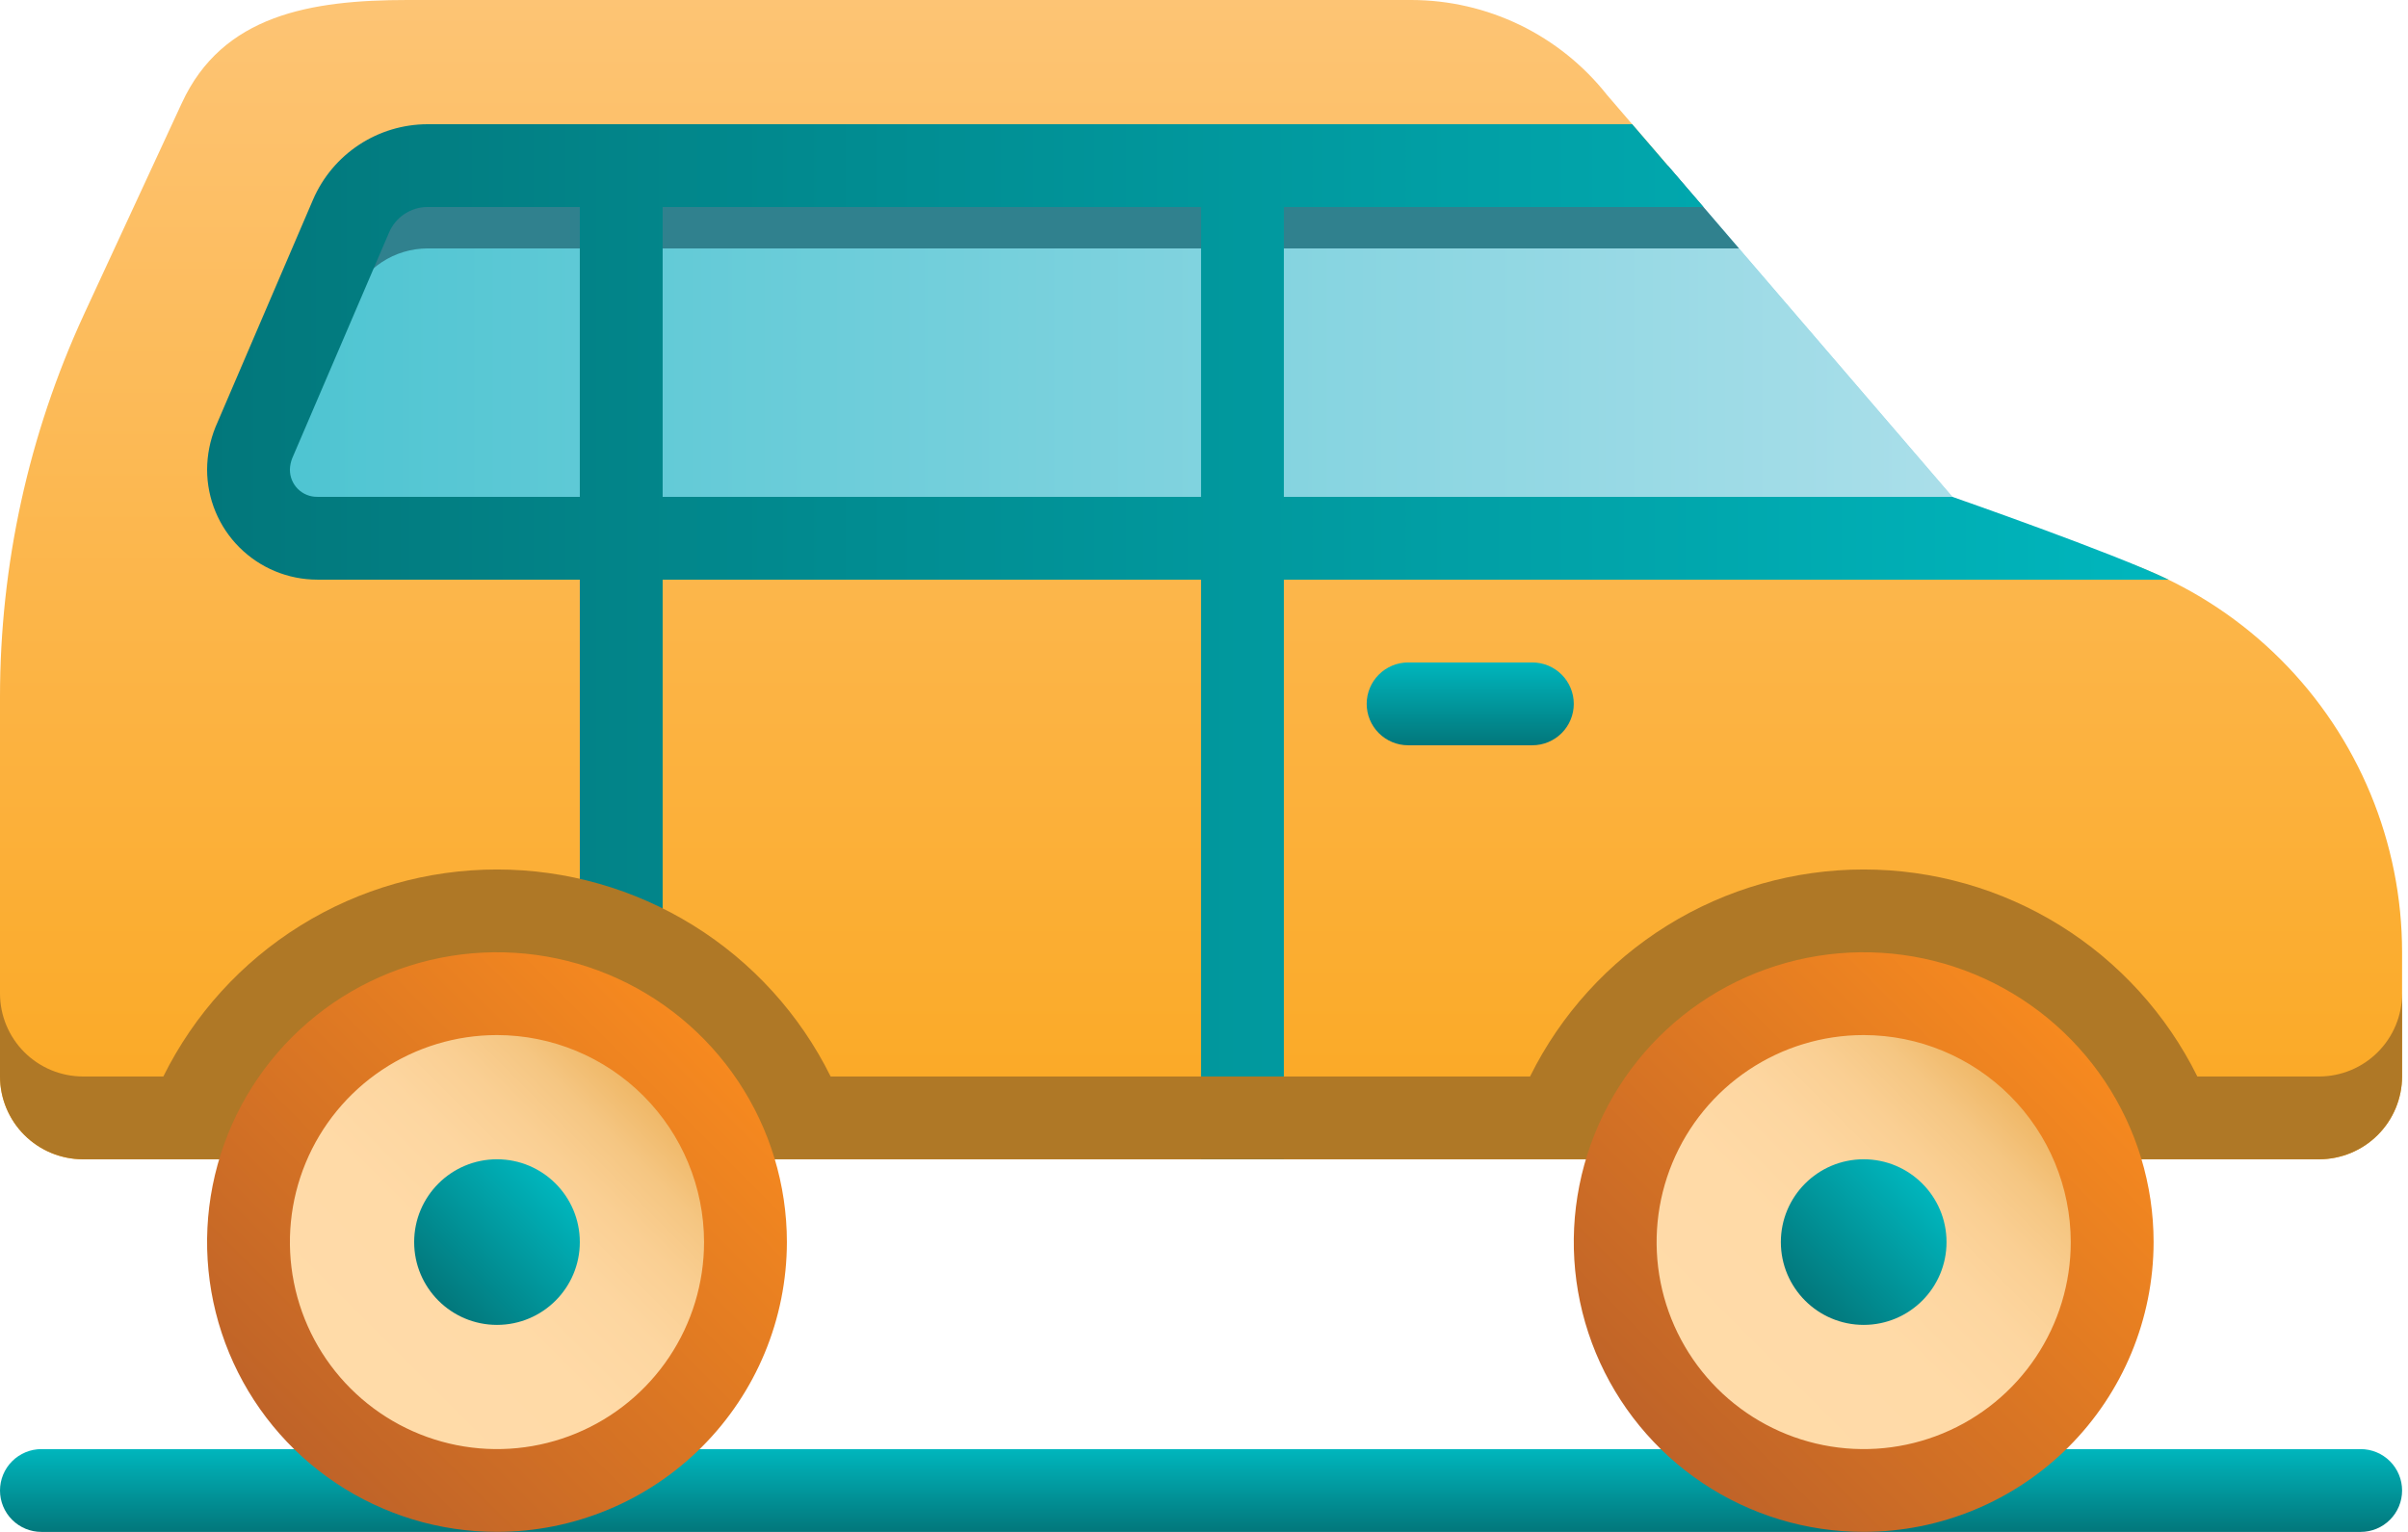
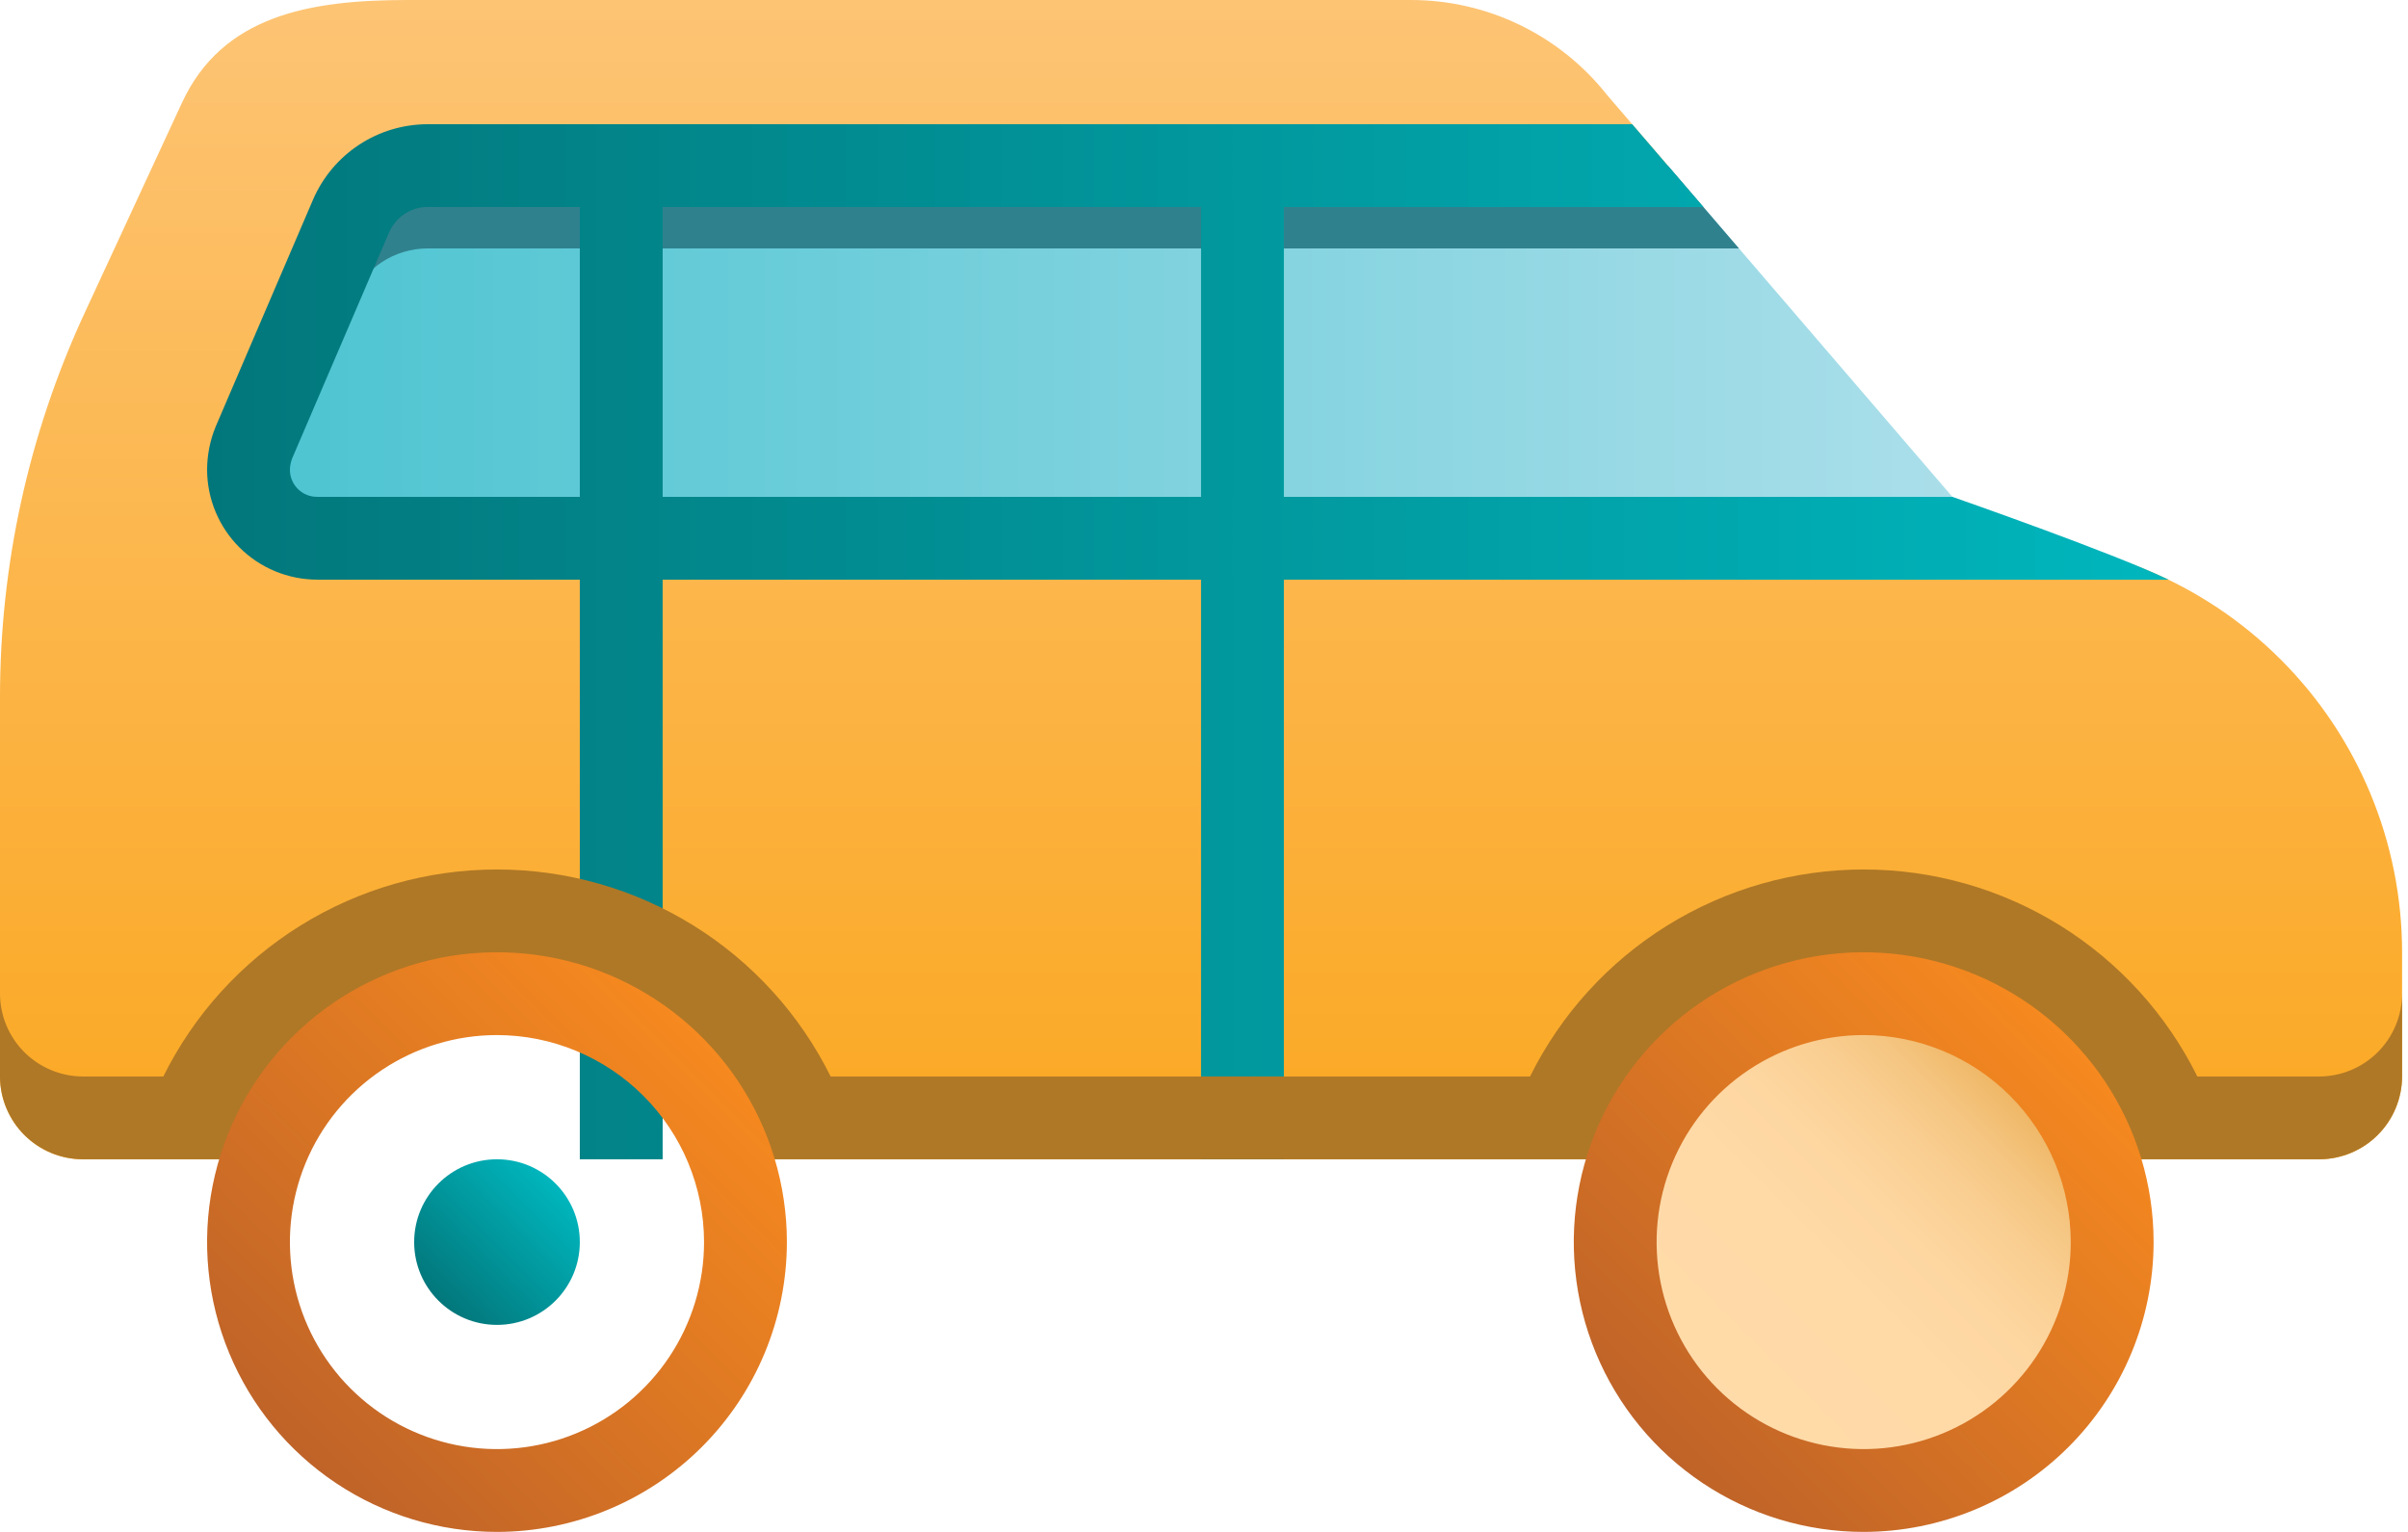
<svg xmlns="http://www.w3.org/2000/svg" width="165" height="105" viewBox="0 0 165 105" fill="none">
  <path d="M164.595 65.27V73.784C164.59 75.288 163.991 76.729 162.927 77.792C161.864 78.856 160.423 79.455 158.919 79.46H143.736C142.567 76.141 140.397 73.266 137.525 71.233C134.653 69.2 131.221 68.109 127.703 68.109C124.184 68.109 120.752 69.2 117.88 71.233C115.008 73.266 112.838 76.141 111.669 79.46H50.088C48.919 76.141 46.748 73.266 43.877 71.233C41.005 69.2 37.573 68.109 34.054 68.109C30.535 68.109 27.103 69.2 24.232 71.233C21.36 73.266 19.189 76.141 18.02 79.46H5.676C4.172 79.455 2.731 78.856 1.667 77.792C0.604 76.729 0.004 75.288 0 73.784V47.761C0.002 38.728 1.957 29.802 5.732 21.596L12.458 7.066C15.239 1.022 21.284 0 27.924 0H96.713C99.291 0.004 101.835 0.591 104.155 1.716C106.474 2.842 108.509 4.476 110.108 6.499L114.28 11.351H29.287C28.177 11.355 27.092 11.682 26.165 12.291C25.238 12.901 24.508 13.768 24.065 14.785L17.396 30.337C17.159 30.923 17.034 31.549 17.027 32.181C17.026 32.8 17.146 33.413 17.383 33.986C17.619 34.558 17.966 35.078 18.403 35.516C18.841 35.953 19.361 36.3 19.933 36.536C20.506 36.773 21.119 36.893 21.738 36.892H136.216C143.742 36.895 150.958 39.885 156.28 45.207C161.601 50.528 164.592 57.745 164.595 65.27Z" fill="url(#paint0_linear_2305_532)" />
-   <path d="M161.757 105H2.838C2.085 105 1.363 104.701 0.831 104.169C0.299 103.637 0 102.915 0 102.162C0 101.409 0.299 100.688 0.831 100.155C1.363 99.623 2.085 99.324 2.838 99.324H161.757C162.509 99.324 163.231 99.623 163.763 100.155C164.296 100.688 164.595 101.409 164.595 102.162C164.595 102.915 164.296 103.637 163.763 104.169C163.231 104.701 162.509 105 161.757 105Z" fill="url(#paint1_linear_2305_532)" />
  <path d="M114.28 11.352H29.287C28.177 11.355 27.092 11.682 26.165 12.292C25.238 12.901 24.508 13.768 24.065 14.785L17.396 30.337C17.16 30.923 17.035 31.549 17.027 32.181C17.026 32.8 17.147 33.414 17.383 33.986C17.619 34.558 17.966 35.078 18.404 35.516C18.841 35.953 19.361 36.3 19.934 36.537C20.506 36.773 21.119 36.894 21.738 36.892H136.217L114.28 11.352Z" fill="url(#paint2_linear_2305_532)" />
-   <path d="M114.28 11.352H29.287C28.177 11.355 27.092 11.682 26.165 12.292C25.238 12.901 24.508 13.768 24.065 14.785L17.396 30.337C17.16 30.923 17.035 31.549 17.027 32.181C17.026 32.8 17.147 33.414 17.383 33.986C17.619 34.558 17.966 35.078 18.404 35.516C18.841 35.953 19.361 36.3 19.934 36.537C20.506 36.773 21.119 36.894 21.738 36.892H136.217L114.28 11.352Z" fill="url(#paint3_linear_2305_532)" />
  <path d="M24.065 20.461C24.508 19.444 25.238 18.577 26.165 17.967C27.092 17.358 28.177 17.031 29.287 17.027H119.154L114.28 11.352H29.287C28.177 11.355 27.092 11.682 26.165 12.292C25.238 12.901 24.508 13.768 24.065 14.785L17.396 30.337C17.16 30.923 17.035 31.549 17.027 32.181C17.026 33.149 17.323 34.094 17.879 34.886L24.065 20.461Z" fill="#30818E" />
  <path d="M148.591 39.73C144.85 37.913 133.779 34.054 133.779 34.054H87.973V14.189H116.717L114.28 11.351L111.841 8.514H29.287C27.622 8.518 25.994 9.008 24.604 9.923C23.213 10.838 22.119 12.139 21.457 13.667L14.788 29.218C14.779 29.239 14.77 29.261 14.761 29.282C14.39 30.204 14.196 31.188 14.19 32.181C14.191 34.183 14.987 36.102 16.402 37.517C17.818 38.932 19.737 39.728 21.738 39.73H39.73V79.46H45.406V39.73H82.298V79.46H87.973V39.73H148.591ZM19.865 32.181C19.872 31.919 19.925 31.661 20.02 31.417L26.664 15.925C26.885 15.412 27.251 14.975 27.717 14.666C28.183 14.358 28.728 14.192 29.287 14.189H39.73V34.054H21.738C21.491 34.057 21.247 34.01 21.018 33.917C20.79 33.824 20.582 33.686 20.408 33.512C20.233 33.337 20.096 33.13 20.002 32.901C19.909 32.673 19.863 32.428 19.865 32.181ZM45.406 14.189H82.298V34.054H45.406V14.189Z" fill="url(#paint4_linear_2305_532)" />
  <path d="M158.919 73.784H150.565C148.455 69.524 145.196 65.938 141.157 63.431C137.117 60.924 132.457 59.596 127.703 59.596C122.949 59.596 118.289 60.924 114.249 63.431C110.21 65.938 106.951 69.524 104.841 73.784H56.917C54.806 69.524 51.548 65.938 47.508 63.431C43.468 60.924 38.809 59.596 34.054 59.596C29.3 59.596 24.64 60.924 20.601 63.431C16.561 65.938 13.302 69.524 11.192 73.784H5.676C4.172 73.78 2.731 73.18 1.667 72.117C0.604 71.054 0.004 69.612 0 68.109V73.784C0.004 75.288 0.604 76.729 1.667 77.793C2.731 78.856 4.172 79.456 5.676 79.46H18.02C19.189 76.141 21.36 73.267 24.231 71.233C27.103 69.2 30.535 68.108 34.054 68.108C37.573 68.108 41.005 69.2 43.877 71.233C46.749 73.267 48.919 76.141 50.088 79.46H111.669C112.838 76.141 115.008 73.267 117.88 71.233C120.752 69.2 124.184 68.108 127.703 68.108C131.221 68.108 134.654 69.2 137.525 71.233C140.397 73.267 142.567 76.141 143.736 79.46H158.919C160.423 79.456 161.864 78.856 162.927 77.793C163.991 76.729 164.59 75.288 164.595 73.784V68.109C164.59 69.612 163.991 71.054 162.927 72.117C161.864 73.18 160.423 73.78 158.919 73.784Z" fill="#AF7826" />
-   <path d="M105 51.082H96.486C95.734 51.082 95.012 50.783 94.48 50.251C93.947 49.718 93.648 48.997 93.648 48.244C93.648 47.491 93.947 46.77 94.48 46.237C95.012 45.705 95.734 45.406 96.486 45.406H105C105.752 45.406 106.474 45.705 107.006 46.237C107.539 46.77 107.838 47.491 107.838 48.244C107.838 48.997 107.539 49.718 107.006 50.251C106.474 50.783 105.752 51.082 105 51.082Z" fill="url(#paint5_linear_2305_532)" />
-   <path d="M34.054 102.161C43.458 102.161 51.081 94.538 51.081 85.134C51.081 75.731 43.458 68.107 34.054 68.107C24.651 68.107 17.027 75.731 17.027 85.134C17.027 94.538 24.651 102.161 34.054 102.161Z" fill="url(#paint6_linear_2305_532)" />
  <path d="M127.703 102.161C137.107 102.161 144.73 94.538 144.73 85.134C144.73 75.731 137.107 68.107 127.703 68.107C118.299 68.107 110.676 75.731 110.676 85.134C110.676 94.538 118.299 102.161 127.703 102.161Z" fill="url(#paint7_linear_2305_532)" />
-   <path d="M127.703 90.81C130.838 90.81 133.379 88.269 133.379 85.135C133.379 82 130.838 79.459 127.703 79.459C124.568 79.459 122.027 82 122.027 85.135C122.027 88.269 124.568 90.81 127.703 90.81Z" fill="url(#paint8_linear_2305_532)" />
  <path d="M34.055 90.81C37.189 90.81 39.73 88.269 39.73 85.135C39.73 82 37.189 79.459 34.055 79.459C30.92 79.459 28.379 82 28.379 85.135C28.379 88.269 30.92 90.81 34.055 90.81Z" fill="url(#paint9_linear_2305_532)" />
  <path d="M34.054 104.999C30.125 104.999 26.285 103.834 23.018 101.651C19.751 99.469 17.205 96.366 15.702 92.736C14.198 89.106 13.805 85.112 14.571 81.259C15.338 77.406 17.23 73.866 20.008 71.088C22.786 68.31 26.326 66.418 30.179 65.651C34.032 64.885 38.026 65.278 41.656 66.782C45.286 68.285 48.389 70.831 50.571 74.098C52.754 77.365 53.919 81.206 53.919 85.134C53.913 90.401 51.818 95.45 48.094 99.174C44.37 102.898 39.321 104.993 34.054 104.999ZM34.054 70.945C31.248 70.945 28.505 71.777 26.171 73.337C23.838 74.896 22.019 77.112 20.945 79.704C19.871 82.297 19.59 85.15 20.138 87.903C20.685 90.655 22.037 93.183 24.021 95.168C26.005 97.152 28.534 98.504 31.286 99.051C34.039 99.598 36.892 99.317 39.484 98.243C42.077 97.17 44.293 95.351 45.852 93.017C47.411 90.684 48.243 87.941 48.243 85.134C48.239 81.373 46.743 77.766 44.083 75.106C41.423 72.446 37.816 70.949 34.054 70.945Z" fill="url(#paint10_linear_2305_532)" />
  <path d="M127.703 104.999C123.774 104.999 119.933 103.834 116.666 101.651C113.4 99.469 110.854 96.366 109.35 92.736C107.847 89.106 107.453 85.112 108.22 81.259C108.986 77.406 110.878 73.866 113.656 71.088C116.434 68.31 119.974 66.418 123.827 65.651C127.681 64.885 131.675 65.278 135.305 66.782C138.935 68.285 142.037 70.831 144.22 74.098C146.403 77.365 147.568 81.206 147.568 85.134C147.562 90.401 145.467 95.45 141.743 99.174C138.019 102.899 132.969 104.993 127.703 104.999ZM127.703 70.945C124.896 70.945 122.153 71.777 119.82 73.337C117.486 74.896 115.668 77.112 114.594 79.704C113.52 82.297 113.239 85.15 113.786 87.903C114.334 90.655 115.685 93.183 117.669 95.168C119.654 97.152 122.182 98.504 124.935 99.051C127.687 99.598 130.54 99.317 133.133 98.243C135.725 97.17 137.942 95.351 139.501 93.017C141.06 90.684 141.892 87.941 141.892 85.134C141.888 81.373 140.391 77.766 137.731 75.106C135.071 72.446 131.465 70.949 127.703 70.945Z" fill="url(#paint11_linear_2305_532)" />
  <defs>
    <linearGradient id="paint0_linear_2305_532" x1="82.297" y1="79.46" x2="82.297" y2="0" gradientUnits="userSpaceOnUse">
      <stop stop-color="#FBA822" />
      <stop offset="1" stop-color="#FDC474" />
    </linearGradient>
    <linearGradient id="paint1_linear_2305_532" x1="82.297" y1="105" x2="82.297" y2="99.324" gradientUnits="userSpaceOnUse">
      <stop stop-color="#02777B" />
      <stop offset="1" stop-color="#00B6BD" />
    </linearGradient>
    <linearGradient id="paint2_linear_2305_532" x1="17.027" y1="24.122" x2="136.217" y2="24.122" gradientUnits="userSpaceOnUse">
      <stop stop-color="#4CC4D1" />
      <stop offset="1" stop-color="#ACDFEA" />
    </linearGradient>
    <linearGradient id="paint3_linear_2305_532" x1="17.027" y1="24.122" x2="136.217" y2="24.122" gradientUnits="userSpaceOnUse">
      <stop stop-color="#4CC4D1" />
      <stop offset="1" stop-color="#ACDFEA" />
    </linearGradient>
    <linearGradient id="paint4_linear_2305_532" x1="14.19" y1="43.987" x2="148.591" y2="43.987" gradientUnits="userSpaceOnUse">
      <stop stop-color="#02777B" />
      <stop offset="1" stop-color="#00B6BD" />
    </linearGradient>
    <linearGradient id="paint5_linear_2305_532" x1="100.743" y1="51.082" x2="100.743" y2="45.406" gradientUnits="userSpaceOnUse">
      <stop stop-color="#02777B" />
      <stop offset="1" stop-color="#00B6BD" />
    </linearGradient>
    <linearGradient id="paint6_linear_2305_532" x1="22.015" y1="97.174" x2="46.094" y2="73.095" gradientUnits="userSpaceOnUse">
      <stop stop-color="#FFDBA9" />
      <stop offset="0.404" stop-color="#FFDAA7" />
      <stop offset="0.577" stop-color="#FDD6A0" />
      <stop offset="0.706" stop-color="#FACF93" />
      <stop offset="0.813" stop-color="#F5C682" />
      <stop offset="0.906" stop-color="#F0B96A" />
      <stop offset="0.989" stop-color="#E9AA4E" />
      <stop offset="1" stop-color="#E8A84A" />
    </linearGradient>
    <linearGradient id="paint7_linear_2305_532" x1="115.663" y1="97.174" x2="139.743" y2="73.095" gradientUnits="userSpaceOnUse">
      <stop stop-color="#FFDBA9" />
      <stop offset="0.404" stop-color="#FFDAA7" />
      <stop offset="0.577" stop-color="#FDD6A0" />
      <stop offset="0.706" stop-color="#FACF93" />
      <stop offset="0.813" stop-color="#F5C682" />
      <stop offset="0.906" stop-color="#F0B96A" />
      <stop offset="0.989" stop-color="#E9AA4E" />
      <stop offset="1" stop-color="#E8A84A" />
    </linearGradient>
    <linearGradient id="paint8_linear_2305_532" x1="123.69" y1="89.148" x2="131.716" y2="81.121" gradientUnits="userSpaceOnUse">
      <stop stop-color="#02777B" />
      <stop offset="1" stop-color="#00B6BD" />
    </linearGradient>
    <linearGradient id="paint9_linear_2305_532" x1="30.041" y1="89.148" x2="38.068" y2="81.121" gradientUnits="userSpaceOnUse">
      <stop stop-color="#02777B" />
      <stop offset="1" stop-color="#00B6BD" />
    </linearGradient>
    <linearGradient id="paint10_linear_2305_532" x1="20.015" y1="99.174" x2="48.094" y2="71.095" gradientUnits="userSpaceOnUse">
      <stop stop-color="#BF6328" />
      <stop offset="1" stop-color="#F6891F" />
    </linearGradient>
    <linearGradient id="paint11_linear_2305_532" x1="113.663" y1="99.174" x2="141.743" y2="71.095" gradientUnits="userSpaceOnUse">
      <stop stop-color="#BF6328" />
      <stop offset="1" stop-color="#F6891F" />
    </linearGradient>
  </defs>
</svg>